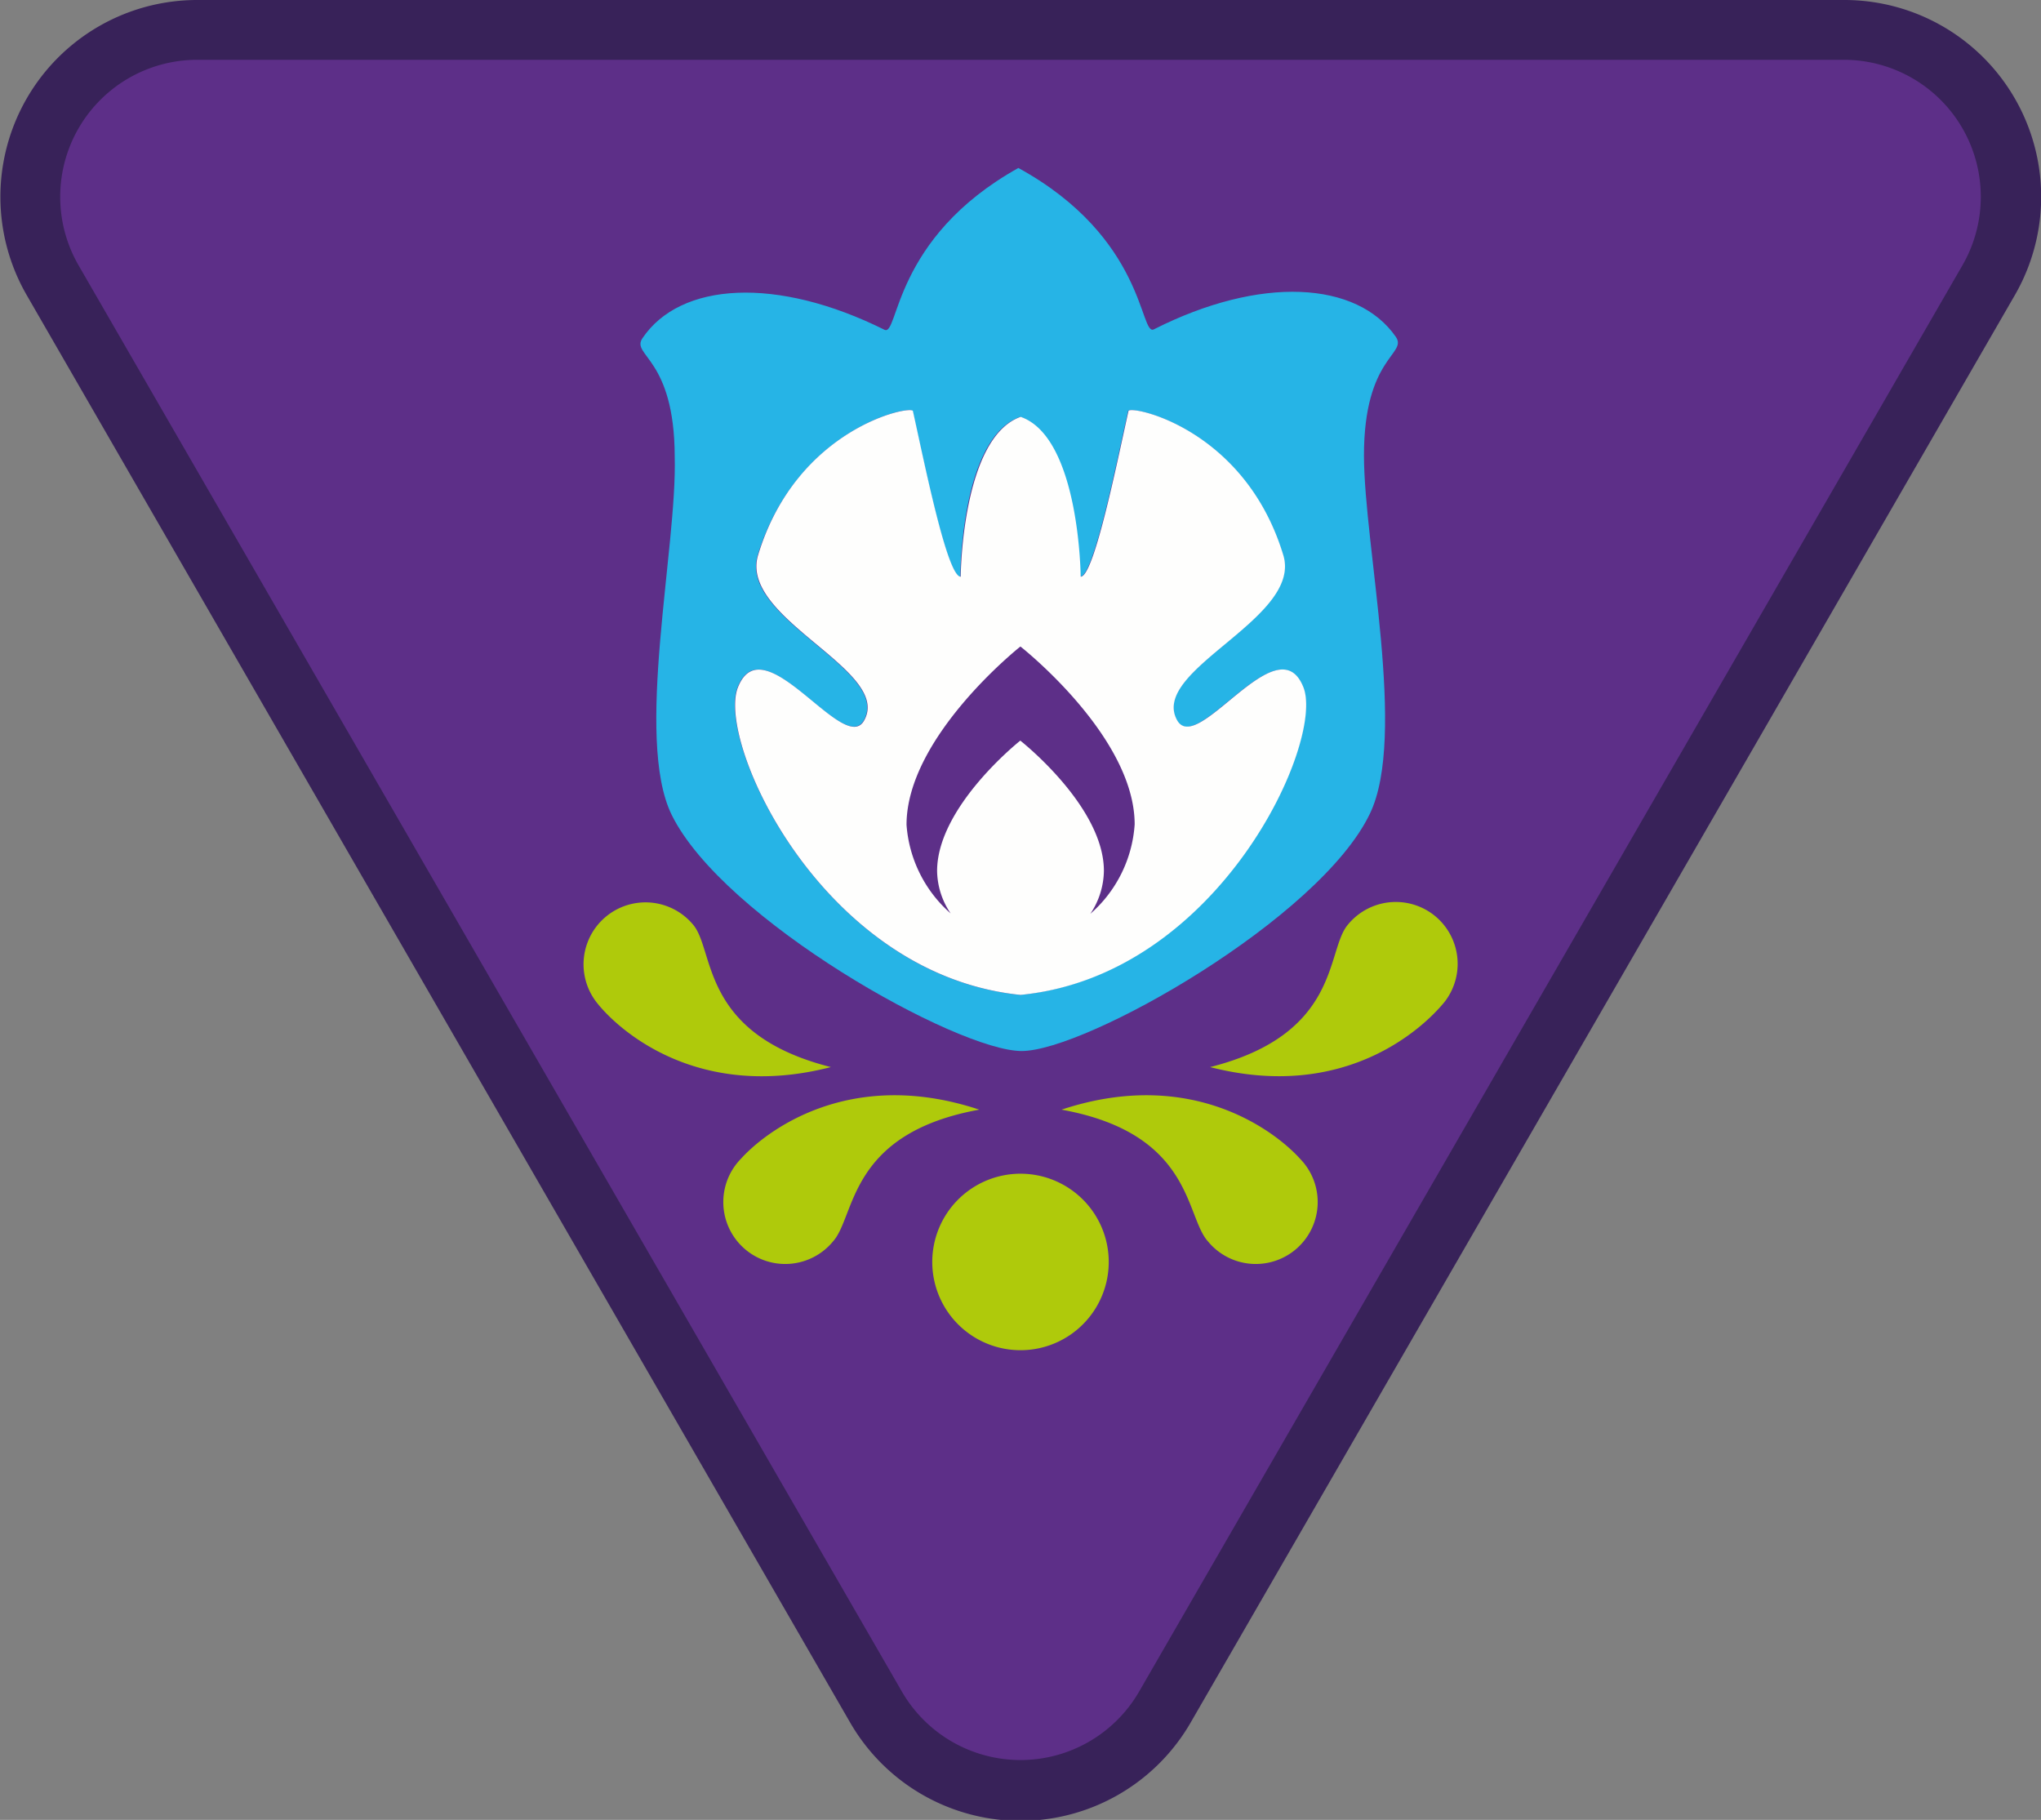
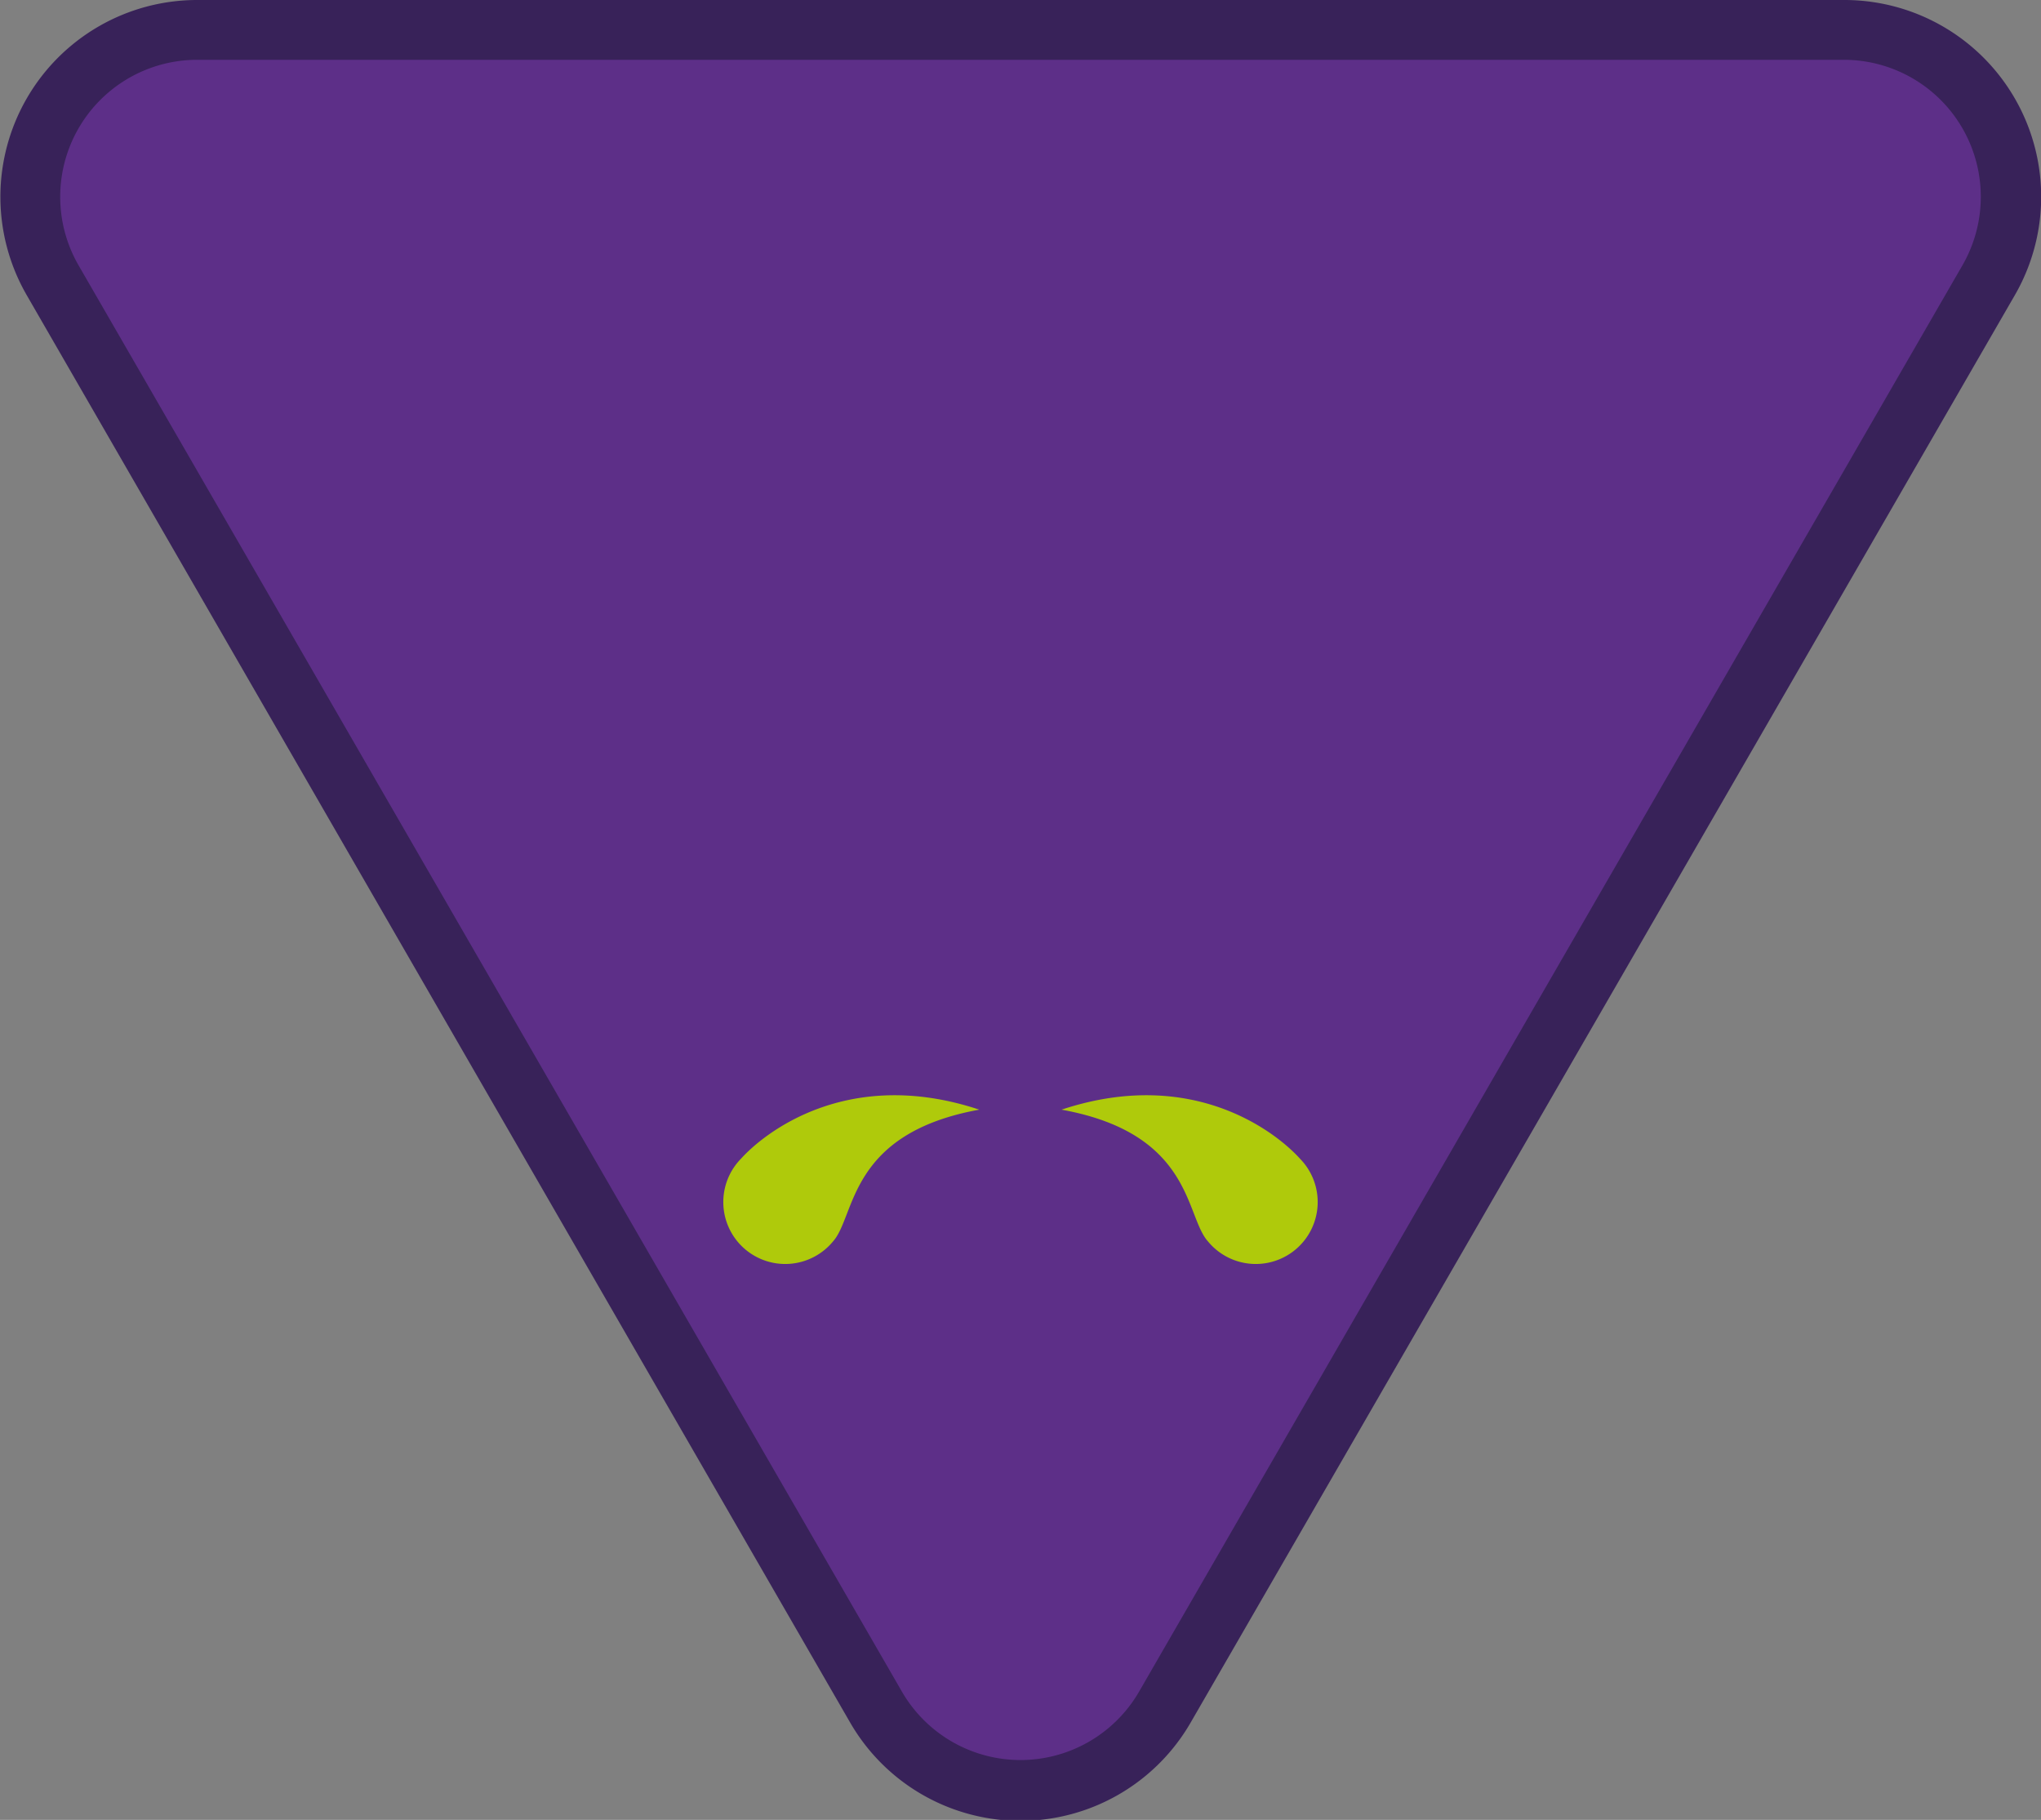
<svg xmlns="http://www.w3.org/2000/svg" id="Warstwa_1" data-name="Warstwa 1" viewBox="0 0 105.48 94.04">
  <rect x="0" y="0" width="105.48" height="94.04" fill="#808080" stroke="none" />
  <defs>
    <style>.cls-1{fill:#5d2f88;}.cls-2{fill:#382259;}.cls-3{fill:#afca0b;}.cls-4{fill:#26b4e6;}.cls-5{fill:#fefefd;}</style>
  </defs>
  <title>tropy-zuchowe-znaczki-popr-krz</title>
  <path class="cls-1" d="M52.74,92.49a8.54,8.54,0,0,1-7.47-4.31L2.72,14.48A8.63,8.63,0,0,1,10.19,1.54h85.1a8.63,8.63,0,0,1,7.47,12.94L60.21,88.18a8.54,8.54,0,0,1-7.47,4.31" />
  <path class="cls-2" d="M95.29,3.09a7.08,7.08,0,0,1,6.13,10.62L58.87,87.41a7.08,7.08,0,0,1-12.26,0L4.06,13.71A7.08,7.08,0,0,1,10.19,3.09h85.1m0-3.09H10.19A10.17,10.17,0,0,0,1.38,15.25L43.93,89a10.16,10.16,0,0,0,17.61,0l42.56-73.7A10.17,10.17,0,0,0,95.29,0" />
-   <path class="cls-3" d="M42.94,55.14c-6.69-1.69-6-5.92-7.08-7.31a3.2,3.2,0,1,0-5,4C31.92,53.17,36,56.93,42.94,55.14Z" />
  <path class="cls-3" d="M38.3,59.87a3.2,3.2,0,1,0,4.75,4.28c1.18-1.31.77-5.58,7.56-6.81C43.8,55.08,39.48,58.56,38.3,59.87Z" />
-   <path class="cls-3" d="M50.16,61.45a4.56,4.56,0,1,0,6.34,1.18A4.56,4.56,0,0,0,50.16,61.45Z" />
-   <path class="cls-3" d="M74.11,47.29a3.2,3.2,0,0,0-4.49.54c-1.09,1.39-.39,5.62-7.08,7.31,6.95,1.79,11-2,12.11-3.36A3.2,3.2,0,0,0,74.11,47.29Z" />
  <path class="cls-3" d="M54.86,57.34c6.8,1.23,6.38,5.5,7.57,6.81a3.2,3.2,0,1,0,4.75-4.28C66,58.56,61.68,55.08,54.86,57.34Z" />
-   <path class="cls-4" d="M34.71,42.1c2.66,5.42,14.77,12.21,18.09,12.21s15.41-6.84,18-12.27c1.92-4-.3-13.78-.31-18.5,0-5.1,2.26-5.23,1.65-6.13-2-2.89-7-3.18-12.51-.39-.73.36-.42-4.73-7-8.34-6.51,3.63-6.18,8.73-6.92,8.36-5.57-2.77-10.55-2.47-12.51.44-.6.9,1.66,1,1.67,6.12C35,28.32,32.78,38.15,34.71,42.1Zm3.41-6.59c1.33-3.33,5.51,3.65,6.54,1.68,1.37-2.6-6.52-5.23-5.5-8.51,2.05-6.59,7.94-7.76,8-7.44.59,2.65,1.77,8.56,2.47,8.56,0,0,0-7.19,3.1-8.26,3,1.07,3.1,8.26,3.1,8.26.69,0,1.88-5.91,2.47-8.56.07-.32,6,.85,8,7.44,1,3.28-6.88,5.91-5.5,8.51,1,2,5.21-5,6.54-1.68,1.12,2.81-4.36,14.86-14.62,15.9C42.48,50.37,37,38.32,38.12,35.51Z" />
-   <path class="cls-5" d="M52.74,51.41c10.26-1,15.74-13.09,14.62-15.9-1.33-3.33-5.51,3.65-6.54,1.68-1.38-2.6,6.51-5.23,5.5-8.51-2-6.59-7.94-7.76-8-7.44-.59,2.65-1.78,8.56-2.47,8.56,0,0-.05-7.19-3.1-8.26-3.05,1.07-3.1,8.26-3.1,8.26-.7,0-1.88-5.91-2.47-8.56-.07-.32-6,.85-8,7.44-1,3.28,6.87,5.91,5.5,8.51-1,2-5.21-5-6.54-1.68C37,38.32,42.48,50.37,52.74,51.41Zm0-18h0s5.9,4.63,5.9,9.19a6.73,6.73,0,0,1-2.29,4.62A4.07,4.07,0,0,0,57.05,45c0-3.34-4.32-6.73-4.32-6.73h0s-4.31,3.41-4.3,6.75a4,4,0,0,0,.7,2.18,6.73,6.73,0,0,1-2.28-4.58C46.85,38.07,52.72,33.42,52.72,33.42Z" />
</svg>